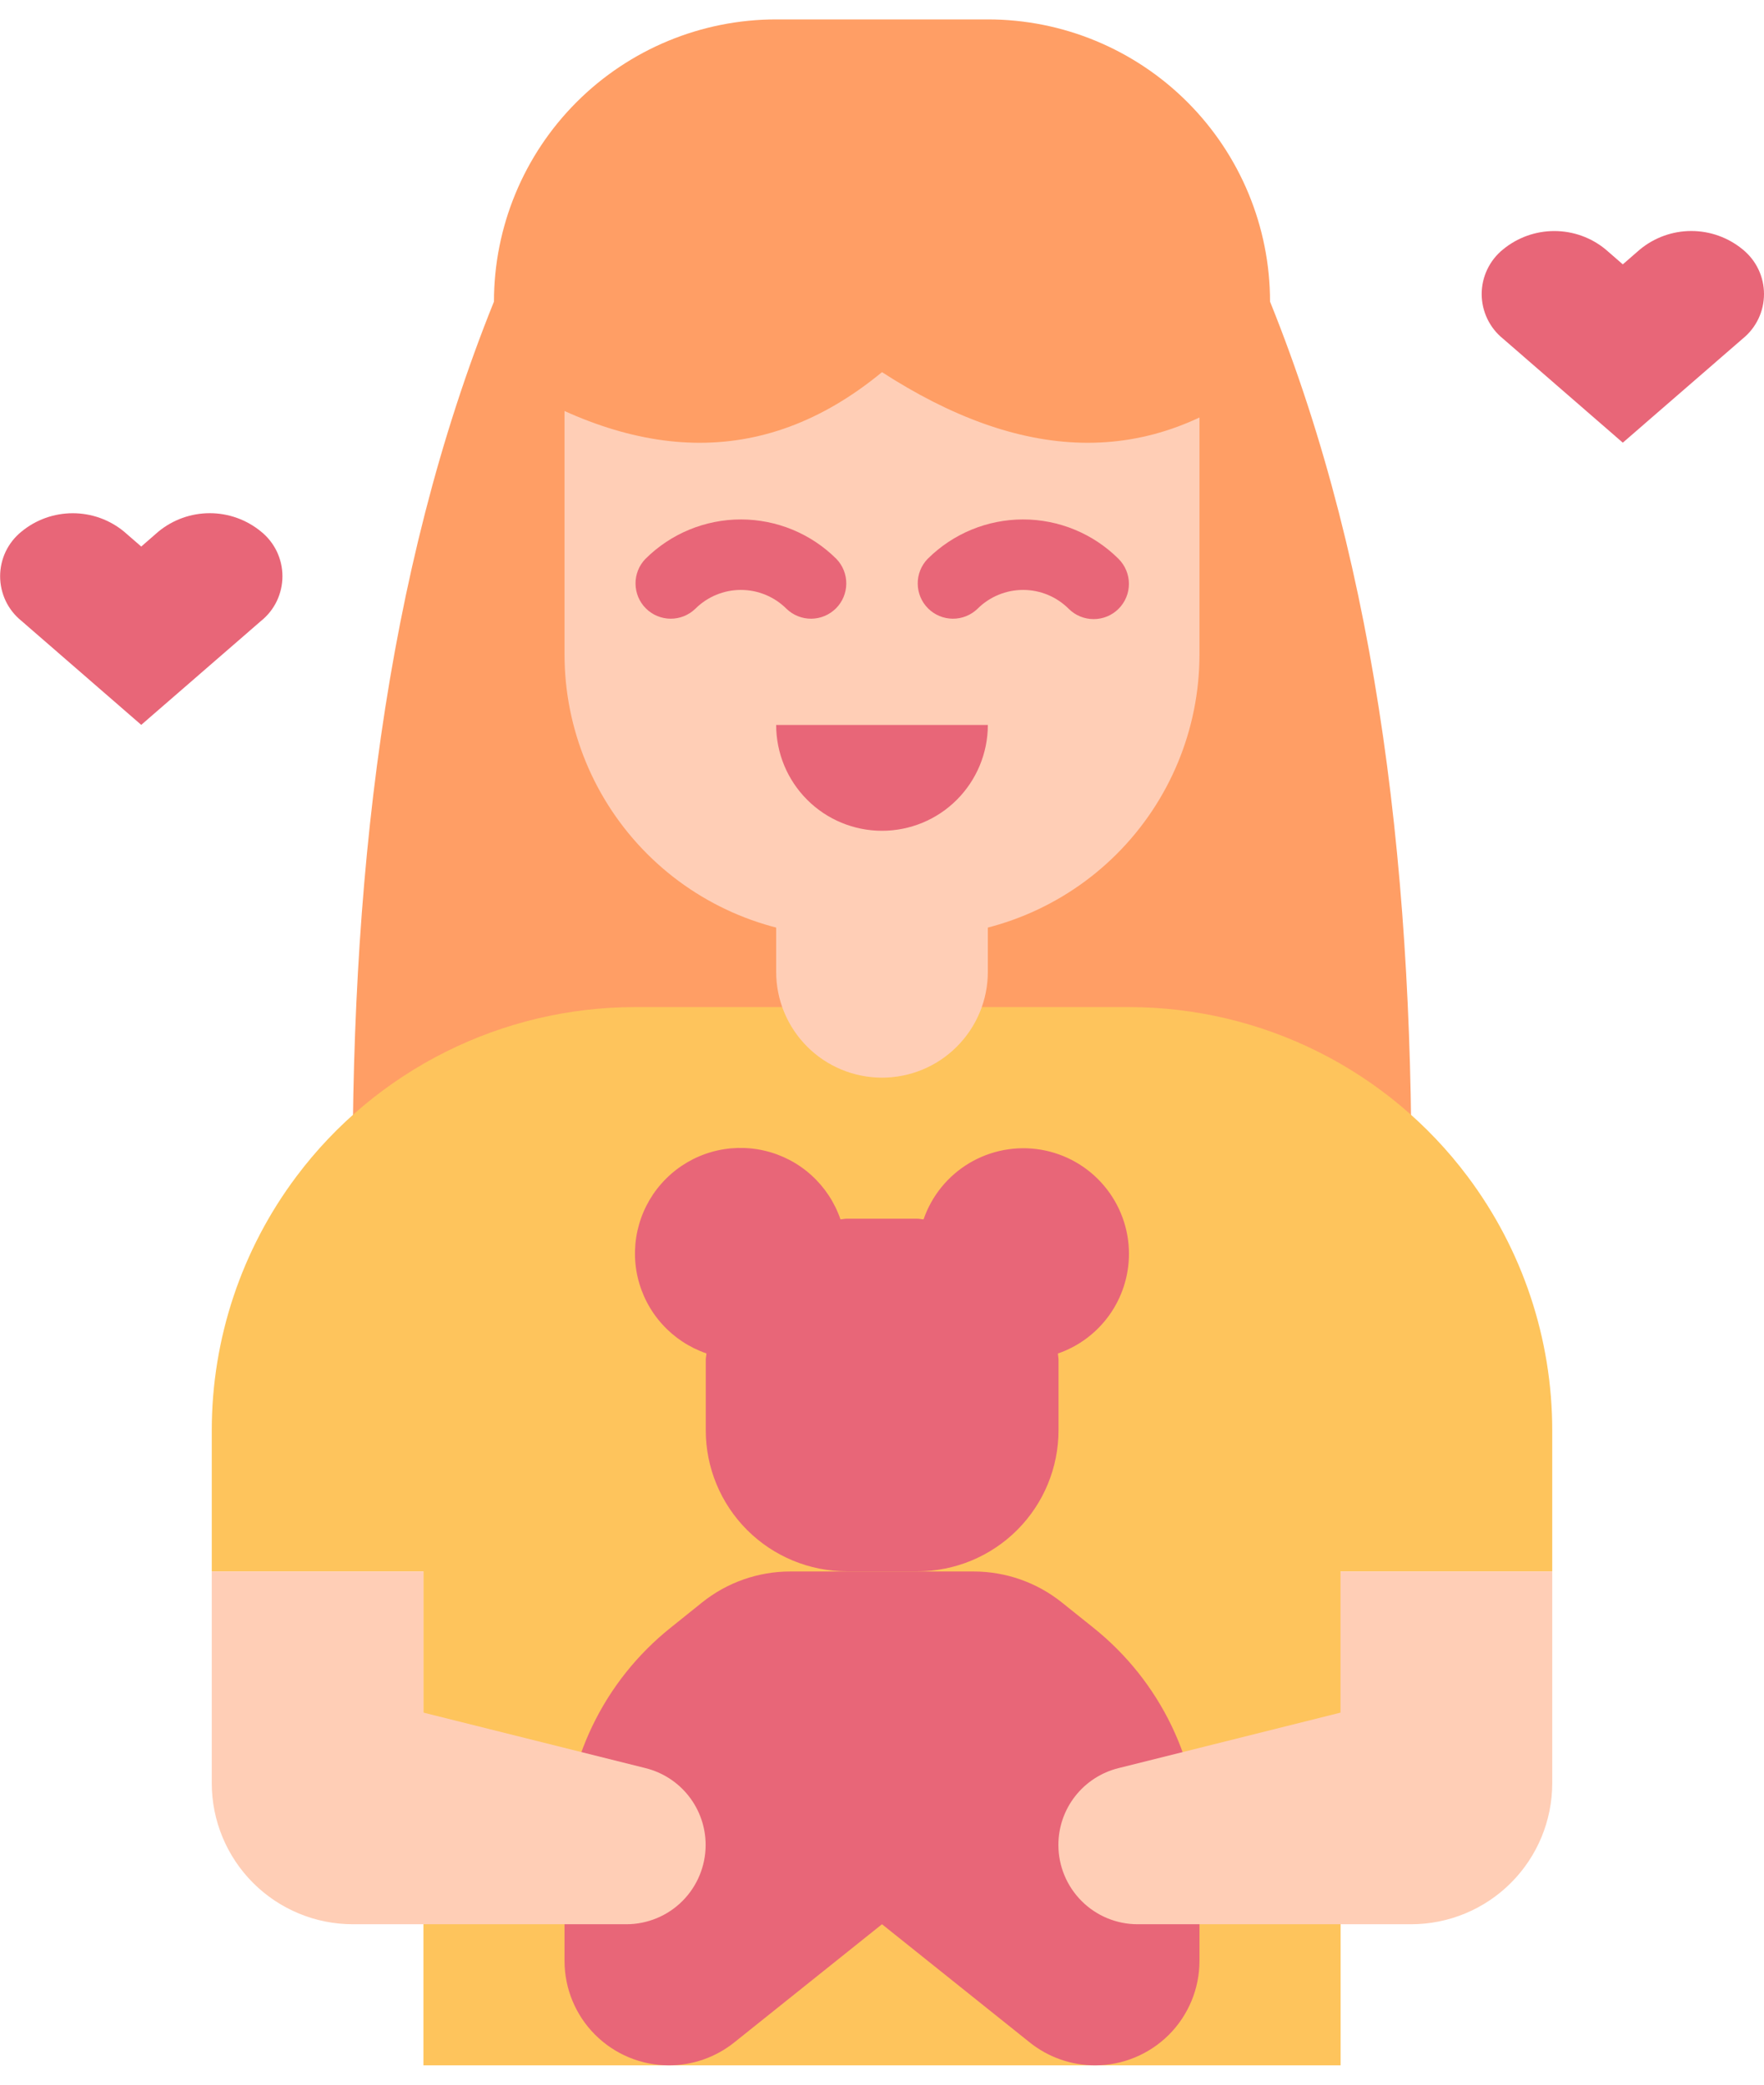
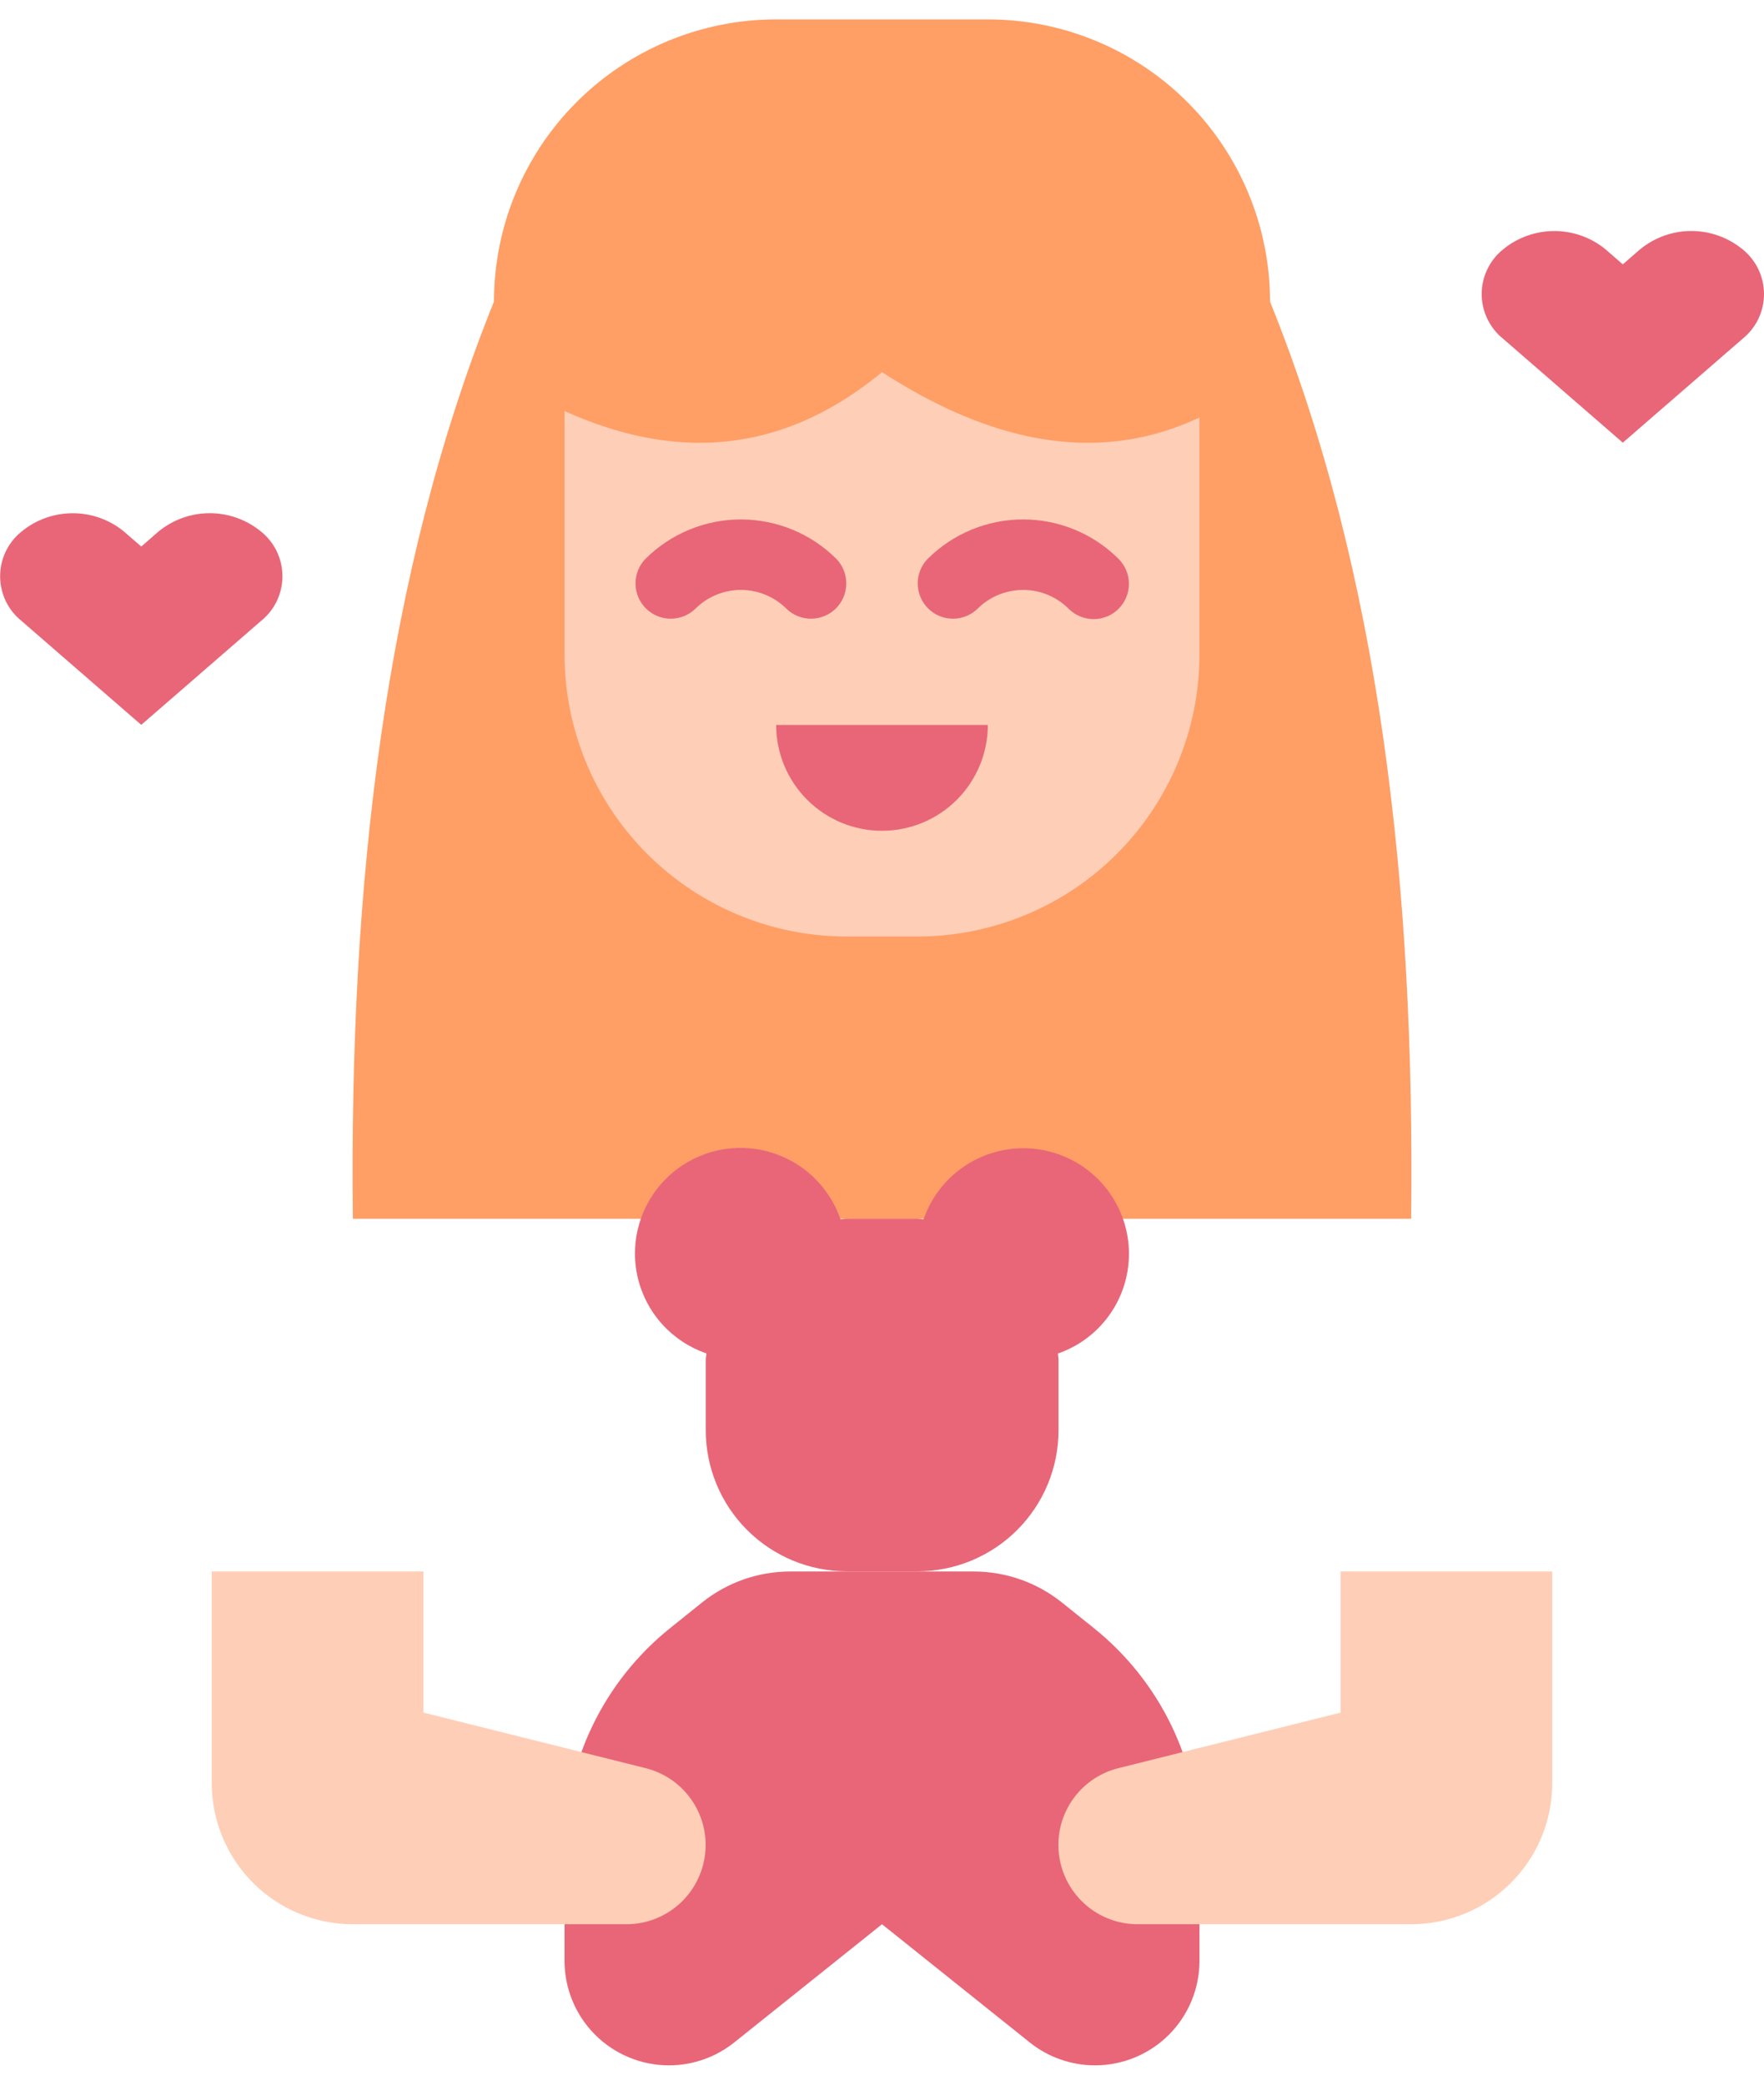
<svg xmlns="http://www.w3.org/2000/svg" width="44" height="52" viewBox="0 0 44 52" fill="none">
  <path d="M35.199 30.401H8.802C8.706 22.079 9.588 14.299 12.321 7.523H31.679C34.413 14.299 35.294 22.079 35.199 30.401Z" fill="#FF9E65" />
-   <path d="M28.159 25.121H15.841C14.202 25.121 12.585 25.503 11.119 26.236C9.653 26.969 8.377 28.033 7.394 29.345C6.023 31.172 5.282 33.395 5.282 35.68V39.199H10.562V51.518H33.439V39.199H38.718V35.68C38.718 33.395 37.977 31.172 36.606 29.345C35.623 28.033 34.347 26.969 32.881 26.236C31.415 25.503 29.799 25.121 28.159 25.121Z" fill="#FEC45C" />
  <path d="M28.16 31.279C28.161 30.656 27.941 30.053 27.538 29.576C27.137 29.1 26.579 28.782 25.964 28.678C25.349 28.575 24.718 28.692 24.182 29.01C23.646 29.328 23.24 29.826 23.037 30.415C22.984 30.415 22.934 30.399 22.88 30.399H21.12C21.067 30.399 21.017 30.413 20.964 30.415C20.819 29.992 20.569 29.613 20.237 29.313C19.906 29.013 19.503 28.803 19.067 28.702C18.631 28.601 18.177 28.612 17.747 28.735C17.317 28.858 16.926 29.088 16.61 29.405C16.293 29.721 16.063 30.113 15.94 30.543C15.817 30.973 15.805 31.427 15.906 31.862C16.008 32.298 16.218 32.701 16.518 33.032C16.818 33.364 17.197 33.614 17.62 33.759C17.62 33.812 17.604 33.862 17.604 33.916V35.675C17.604 36.609 17.975 37.504 18.635 38.164C19.295 38.824 20.191 39.195 21.124 39.195H22.884C23.817 39.195 24.712 38.824 25.372 38.164C26.032 37.504 26.403 36.609 26.403 35.675V33.919C26.403 33.865 26.39 33.815 26.387 33.762C26.904 33.584 27.352 33.249 27.67 32.804C27.988 32.359 28.159 31.826 28.16 31.279ZM3.949 13.262L3.523 13.633L3.096 13.262C2.735 12.964 2.282 12.802 1.815 12.802C1.347 12.802 0.894 12.964 0.534 13.262C0.368 13.396 0.234 13.566 0.142 13.758C0.051 13.95 0.003 14.161 0.003 14.374C0.003 14.587 0.051 14.798 0.142 14.99C0.234 15.183 0.368 15.352 0.534 15.486L3.523 18.081L6.514 15.486C6.68 15.352 6.814 15.183 6.906 14.99C6.997 14.798 7.045 14.587 7.045 14.374C7.045 14.161 6.997 13.95 6.906 13.758C6.814 13.566 6.68 13.396 6.514 13.262C6.153 12.964 5.7 12.801 5.232 12.801C4.764 12.801 4.31 12.964 3.949 13.262ZM40.905 6.223L40.478 6.594L40.051 6.223C39.691 5.925 39.238 5.763 38.77 5.763C38.303 5.763 37.85 5.925 37.489 6.223C37.323 6.357 37.19 6.526 37.098 6.719C37.006 6.911 36.958 7.122 36.958 7.335C36.958 7.548 37.006 7.759 37.098 7.951C37.19 8.144 37.323 8.313 37.489 8.447L40.478 11.042L43.47 8.447C43.635 8.313 43.769 8.144 43.861 7.951C43.953 7.759 44 7.548 44 7.335C44 7.122 43.953 6.911 43.861 6.719C43.769 6.526 43.635 6.357 43.47 6.223C43.109 5.925 42.655 5.762 42.187 5.762C41.719 5.762 41.266 5.925 40.905 6.223Z" fill="#E86678" />
-   <path d="M19.36 21.602H24.64V24.241C24.64 24.941 24.362 25.613 23.866 26.108C23.372 26.603 22.7 26.881 22 26.881C21.3 26.881 20.628 26.603 20.134 26.108C19.639 25.613 19.36 24.941 19.36 24.241V21.602Z" fill="#FFCEB6" />
  <path d="M14.081 7.523H29.919V16.322C29.919 18.189 29.177 19.98 27.857 21.3C26.537 22.62 24.747 23.361 22.88 23.361H21.12C19.253 23.361 17.463 22.62 16.143 21.3C14.823 19.98 14.081 18.189 14.081 16.322V7.523Z" fill="#FFCEB6" />
  <path d="M24.64 0.484H19.36C17.494 0.484 15.703 1.226 14.383 2.546C13.063 3.866 12.321 5.657 12.321 7.523V9.283C15.731 11.487 18.98 11.773 22 9.283C25.41 11.487 28.659 11.773 31.679 9.283V7.523C31.679 5.657 30.937 3.866 29.617 2.546C28.297 1.226 26.507 0.484 24.64 0.484Z" fill="#FF9E65" />
  <path d="M27.279 40.607L26.488 39.973C25.863 39.472 25.088 39.2 24.288 39.199H19.712C18.913 39.199 18.137 39.471 17.513 39.971L16.721 40.607C15.897 41.267 15.232 42.103 14.775 43.055C14.318 44.006 14.081 45.048 14.081 46.104V48.914C14.082 49.605 14.356 50.267 14.845 50.755C15.333 51.243 15.996 51.518 16.686 51.518C17.278 51.518 17.852 51.316 18.314 50.947L22 47.998L25.686 50.947C26.148 51.316 26.722 51.518 27.314 51.518C28.005 51.518 28.667 51.243 29.156 50.755C29.645 50.266 29.919 49.603 29.919 48.912V46.102C29.919 45.047 29.682 44.005 29.225 43.054C28.768 42.103 28.103 41.267 27.279 40.607Z" fill="#E86678" />
  <path d="M10.562 42.719V39.199H5.282V44.479C5.282 45.412 5.653 46.307 6.313 46.967C6.973 47.627 7.868 47.998 8.802 47.998H15.624C16.148 47.998 16.651 47.79 17.022 47.419C17.392 47.048 17.6 46.546 17.601 46.022C17.601 45.581 17.454 45.153 17.183 44.806C16.912 44.458 16.532 44.212 16.105 44.105L10.562 42.719ZM33.439 42.719V39.199H38.718V44.479C38.718 45.412 38.347 46.307 37.687 46.967C37.027 47.627 36.132 47.998 35.199 47.998H28.376C27.852 47.998 27.349 47.79 26.979 47.419C26.608 47.048 26.4 46.546 26.4 46.022C26.399 45.581 26.546 45.153 26.817 44.806C27.088 44.458 27.468 44.212 27.895 44.105L33.439 42.719Z" fill="#FFCEB6" />
  <path d="M19.36 18.083H24.64C24.64 18.783 24.361 19.455 23.866 19.95C23.372 20.445 22.7 20.723 22 20.723C21.3 20.723 20.628 20.445 20.134 19.95C19.638 19.455 19.36 18.783 19.36 18.083ZM27.901 15.186C28.066 15.021 28.159 14.797 28.159 14.564C28.159 14.33 28.066 14.107 27.901 13.941C27.269 13.311 26.413 12.957 25.52 12.957C24.627 12.957 23.77 13.311 23.138 13.941C22.977 14.107 22.889 14.33 22.891 14.56C22.893 14.791 22.985 15.012 23.148 15.175C23.311 15.338 23.532 15.431 23.763 15.433C23.994 15.435 24.216 15.346 24.382 15.186C24.684 14.884 25.093 14.715 25.52 14.715C25.946 14.715 26.355 14.884 26.657 15.186C26.822 15.351 27.046 15.443 27.279 15.443C27.513 15.443 27.736 15.351 27.901 15.186ZM19.618 15.186C19.784 15.346 20.006 15.435 20.237 15.433C20.468 15.431 20.688 15.338 20.852 15.175C21.015 15.012 21.107 14.791 21.109 14.56C21.111 14.33 21.023 14.107 20.862 13.941C20.23 13.311 19.373 12.957 18.48 12.957C17.587 12.957 16.731 13.311 16.099 13.941C15.938 14.107 15.85 14.33 15.852 14.56C15.854 14.791 15.946 15.012 16.109 15.175C16.272 15.338 16.493 15.431 16.724 15.433C16.954 15.435 17.177 15.346 17.343 15.186C17.645 14.884 18.054 14.715 18.48 14.715C18.907 14.715 19.316 14.884 19.618 15.186Z" fill="#E86678" />
</svg>